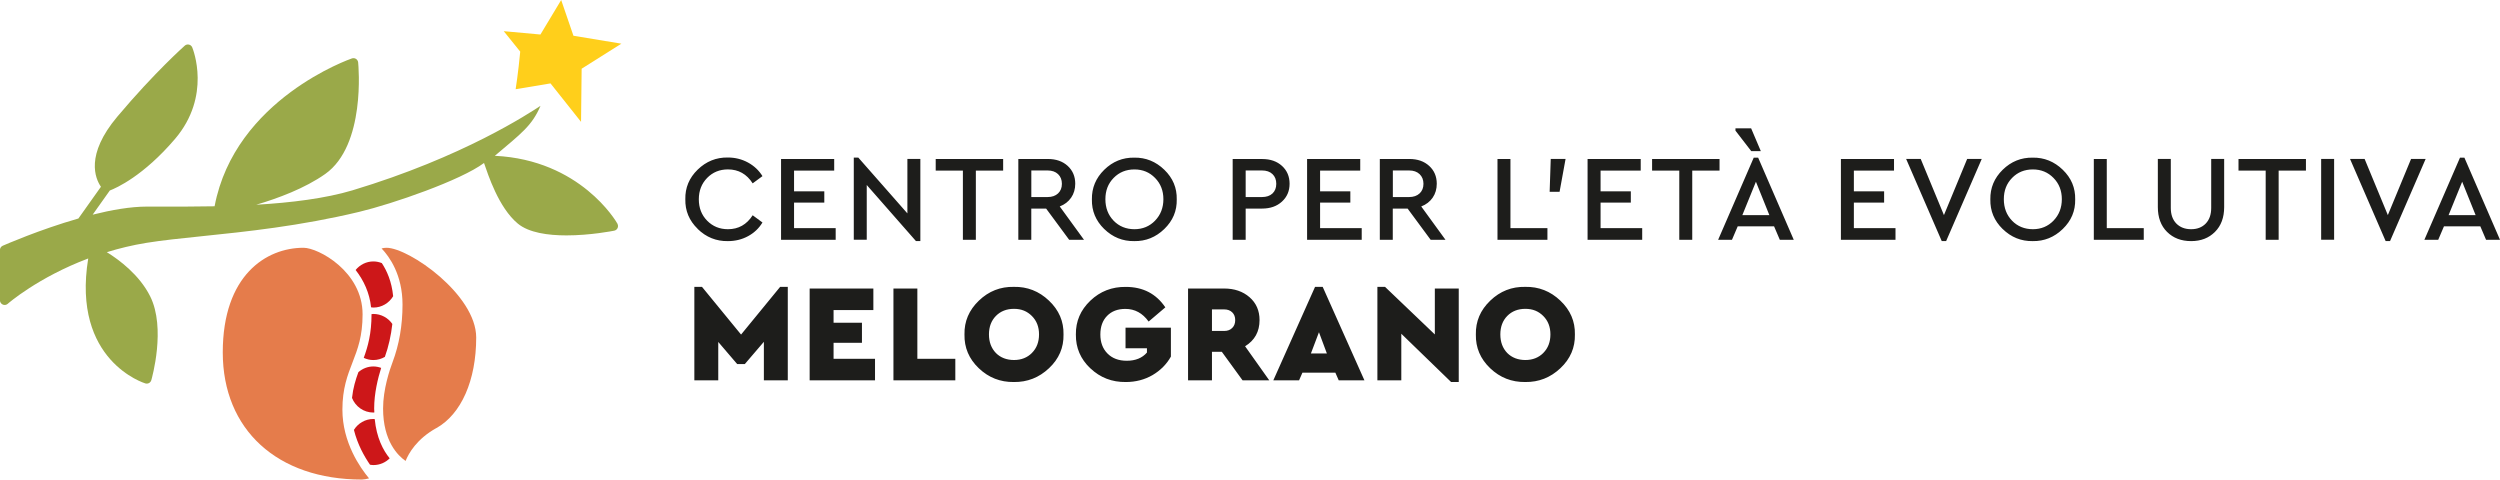
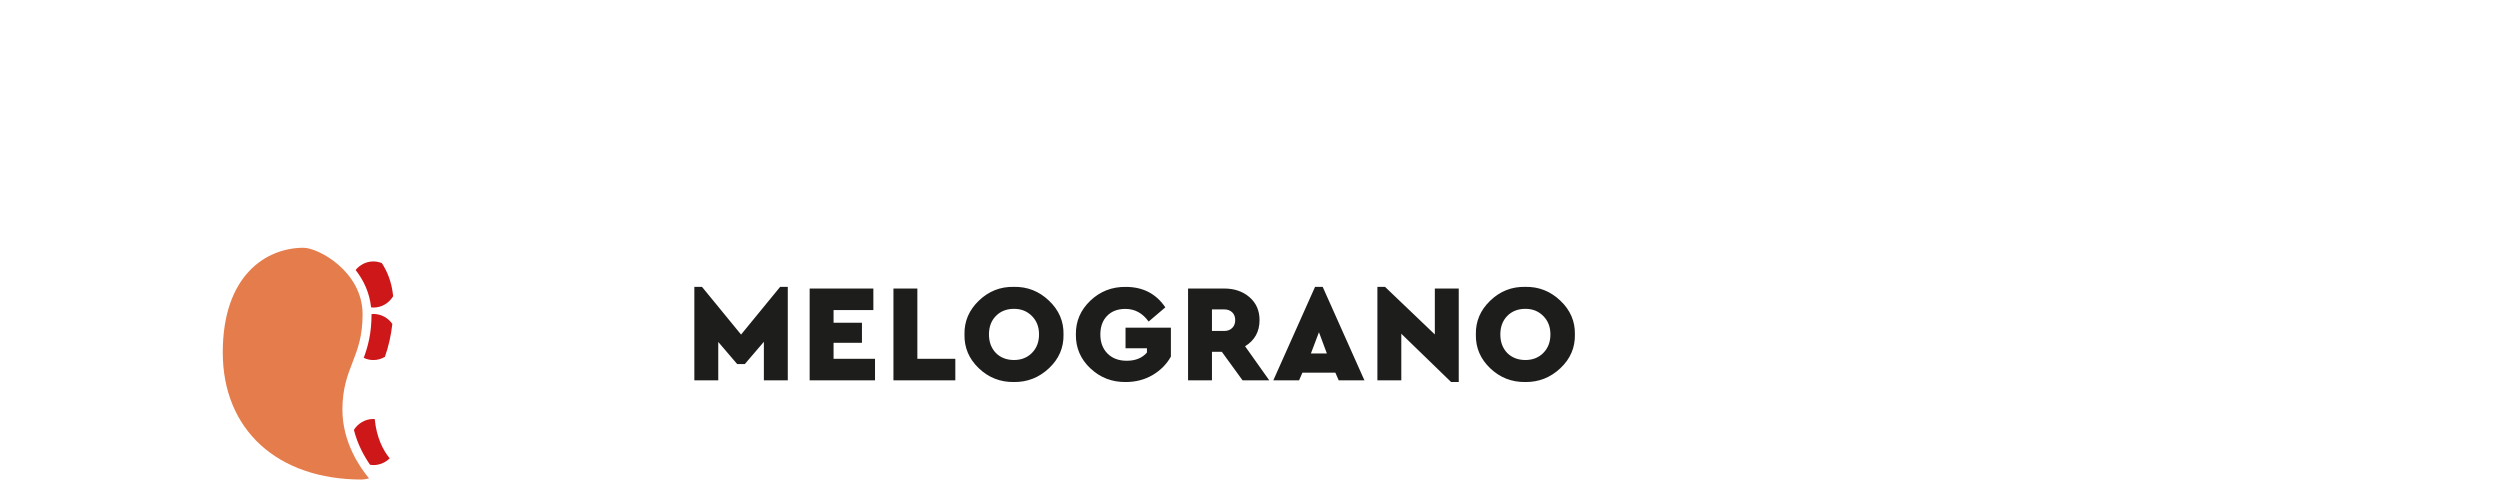
<svg xmlns="http://www.w3.org/2000/svg" id="Livello_1" viewBox="0 0 709.84 136.17">
  <path d="M105.37,87.26c.22.02.43.07.65.07,2.39,0,4.46-1.3,5.61-3.22-.4-4.19-1.82-7.3-3.22-9.41-.74-.29-1.54-.47-2.39-.47-2.04,0-3.85.96-5.05,2.43,2.28,2.91,3.97,6.48,4.39,10.6" fill="#cd1719" />
  <path d="M106.02,89.14c-.18,0-.36.04-.53.05,0,.02,0,.04,0,.05,0,5.47-1.02,9.12-2.21,12.37.84.39,1.76.62,2.74.62,1.19,0,2.3-.34,3.26-.9,1.05-2.93,1.75-6.06,2.12-9.35-1.18-1.71-3.15-2.84-5.39-2.84" fill="#cd1719" />
-   <path d="M108.23,104.46c-.69-.25-1.43-.41-2.2-.41-1.64,0-3.12.62-4.27,1.62-.8,2.18-1.5,4.45-1.81,7.32.96,2.43,3.32,4.15,6.08,4.15.09,0,.17-.02.26-.03-.01-.38-.05-.73-.05-1.12,0-4.34,1.08-8.66,1.99-11.54" fill="#cd1719" />
  <path d="M110.65,130.14c-1.89-2.3-3.73-5.86-4.25-11.14-.13,0-.24-.04-.37-.04-2.34,0-4.39,1.25-5.54,3.1,1.02,4.11,2.93,7.52,4.57,9.89.32.05.64.1.97.1,1.8,0,3.44-.73,4.62-1.92" fill="#cd1719" />
  <path d="M97.22,116.32c0-6.02,1.46-9.78,2.87-13.42,1.47-3.8,2.86-7.39,2.86-13.65,0-12.19-12.6-18.9-16.77-18.9-10.58,0-22.93,7.78-22.93,29.72s15.5,36.09,39.49,36.09c.55,0,1.32-.15,2.05-.33-2.54-3.03-7.57-10.21-7.57-19.52" fill="#e57c4b" />
-   <path d="M123.87,121.57c7.1-3.96,11.34-13.58,11.34-25.74s-19.1-25.48-25.48-25.48c-.49,0-.96.08-1.39.19,2.21,2.31,5.95,7.48,5.95,15.94,0,5.91-.96,11.42-2.84,16.39-.8,2.12-2.68,7.65-2.68,13.12,0,9.3,4.25,13.41,6.39,14.89.89-2.22,3.19-6.24,8.7-9.32" fill="#e57c4b" />
-   <path d="M175.34,63.56c-.4-.74-10.6-18.15-34.84-19.32,7.59-6.43,10.53-8.51,12.97-14.19-3.19,2.07-21.89,14.52-53.39,23.99-7.63,2.29-17.43,3.52-27.32,4.09,6.13-1.81,13.79-4.64,19.58-8.73,11.52-8.14,9.45-30.73,9.35-31.68-.04-.4-.26-.77-.6-.99-.34-.22-.76-.28-1.15-.15-.33.11-33.24,11.51-39.01,41.99-5.7.11-11.13.1-15.83.09h-3.42c-4.61,0-10.02.95-15.37,2.29l4.87-6.86c1.9-.73,9.55-4.14,18.51-14.64,10.41-12.21,5.12-25.45,4.89-26-.17-.4-.51-.69-.93-.79-.42-.09-.86.01-1.18.3-.08.07-8.54,7.55-19.15,20.15-9.17,10.89-6.27,17.59-4.66,19.92l-6.4,9.01c-11.03,3.16-20.83,7.45-21.48,7.73-.48.21-.8.69-.8,1.22v14.26c0,.52.31,1,.79,1.22.17.08.36.12.55.12.32,0,.64-.12.89-.34.11-.1,8.59-7.49,22.84-12.86-4.75,29.1,16.05,35.43,16.26,35.49.12.04.25.05.37.05.58,0,1.11-.38,1.28-.96.17-.6,4.2-14.79-.32-23.83-3.05-6.1-8.8-10.37-12.31-12.54,3.48-1.07,7.22-1.99,11.22-2.64,4.53-.73,9.82-1.28,15.94-1.91,12.32-1.27,27.65-2.85,44.52-6.9,9.59-2.3,28.85-8.96,35.42-13.87,1.14,3.26,4.12,12.66,9.6,17.21,3.14,2.6,8.59,3.35,13.8,3.35,6.75,0,13.11-1.25,13.57-1.34.42-.08.77-.36.95-.74.18-.38.17-.83-.03-1.2" fill="#9aa949" />
-   <path d="M146.42,25.33l9.89-1.65,8.67,10.92.17-15.09,11.28-7.11-13.61-2.25-3.48-10.15-5.89,9.8-10.42-.95,4.68,5.81c-.54,5.85-1.3,10.67-1.3,10.67" fill="#ffcf1b" />
  <path d="M438.21,100.21c-1.34,1.34-3.04,2.01-5.1,2.01s-3.82-.66-5.14-1.98c-1.32-1.37-1.97-3.13-1.97-5.29s.66-3.91,1.97-5.25c1.32-1.34,3.03-2.01,5.14-2.01s3.72.68,5.08,2.03c1.36,1.36,2.03,3.1,2.03,5.23s-.67,3.91-2.01,5.25M423.12,104.56c2.79,2.66,6.11,3.96,9.95,3.91,3.82.05,7.14-1.25,9.97-3.91,2.83-2.66,4.21-5.86,4.13-9.6.08-3.71-1.3-6.91-4.13-9.6-2.83-2.69-6.16-3.99-9.97-3.91-3.82-.08-7.13,1.22-9.93,3.91-2.81,2.69-4.17,5.89-4.09,9.6-.08,3.74,1.28,6.94,4.07,9.6M407.4,94.96l-14.14-13.51h-2.17v26.54h6.79v-13.23l14.14,13.71h2.17v-26.54h-6.79v13.03ZM372.21,100.37l2.29-6.04,2.25,6.04h-4.54ZM387.41,107.99l-11.85-26.54h-2.17l-11.85,26.54h7.31l.95-2.17h9.36l.95,2.17h7.31ZM347.6,87.85c.95,0,1.7.28,2.27.83.57.55.85,1.29.85,2.21s-.28,1.67-.85,2.23c-.57.57-1.32.85-2.27.85h-3.48v-6.12h3.48ZM353.52,98.32c2.74-1.68,4.11-4.16,4.11-7.43,0-2.69-.95-4.85-2.84-6.5-1.9-1.65-4.31-2.47-7.23-2.47h-10.23v26.07h6.79v-8.1h2.8l5.89,8.1h7.58l-6.87-9.68ZM309.6,104.58c2.79,2.65,6.15,3.94,10.07,3.89,2.79,0,5.32-.66,7.58-1.97,2.27-1.34,4-3.09,5.21-5.25v-8.22h-12.88v5.85h6.08v1.22c-1.34,1.55-3.25,2.33-5.73,2.33-2.29,0-4.11-.68-5.47-2.05-1.36-1.37-2.03-3.17-2.03-5.41s.64-3.98,1.92-5.29c1.28-1.32,3.01-1.97,5.19-1.97,2.69,0,4.88,1.2,6.6,3.59l4.74-4.03c-2.61-3.87-6.35-5.81-11.22-5.81-3.92-.05-7.28,1.25-10.07,3.91-2.79,2.66-4.16,5.86-4.11,9.6-.05,3.77,1.32,6.97,4.11,9.62M293.01,100.21c-1.34,1.34-3.04,2.01-5.1,2.01s-3.82-.66-5.13-1.98c-1.32-1.37-1.98-3.13-1.98-5.29s.66-3.91,1.98-5.25c1.32-1.34,3.03-2.01,5.13-2.01s3.72.68,5.08,2.03c1.36,1.36,2.03,3.1,2.03,5.23s-.67,3.91-2.01,5.25M277.92,104.56c2.79,2.66,6.11,3.96,9.95,3.91,3.82.05,7.14-1.25,9.97-3.91,2.83-2.66,4.21-5.86,4.13-9.6.08-3.71-1.3-6.91-4.13-9.6s-6.16-3.99-9.97-3.91c-3.82-.08-7.13,1.22-9.93,3.91-2.8,2.69-4.17,5.89-4.09,9.6-.08,3.74,1.28,6.94,4.07,9.6M271.25,107.99v-6.12h-10.78v-19.95h-6.79v26.07h17.58ZM248.45,107.99v-6.12h-11.77v-4.54h8.06v-5.69h-8.06v-3.6h11.3v-6.12h-18.09v26.07h18.57ZM210.42,95l-11.1-13.55h-2.17v26.54h6.79v-10.9l5.37,6.28h2.17l5.41-6.32v10.94h6.79v-26.54h-2.17l-11.1,13.55Z" fill="#1d1d1b" />
-   <path d="M695.24,61.09l3.86-9.49,3.82,9.49h-7.68ZM709.84,68.08l-10.11-23.32h-1.25l-10.11,23.32h3.93l1.63-3.82h10.32l1.63,3.82h3.96ZM678,61.09l-6.6-15.96h-4.14l10.11,23.32h1.25l10.11-23.32h-4.14l-6.6,15.96ZM662.74,45.13h-3.68v22.94h3.68v-22.94ZM646.99,68.08v-19.64h7.75v-3.3h-19.15v3.3h7.72v19.64h3.68ZM615.31,65.85c1.75,1.74,4.03,2.61,6.83,2.61s5.01-.87,6.76-2.61,2.62-4.09,2.62-7.06v-13.66h-3.68v13.9c0,1.9-.52,3.38-1.56,4.45-1.04,1.07-2.42,1.6-4.14,1.6s-3.13-.53-4.19-1.6c-1.05-1.07-1.58-2.55-1.58-4.45v-13.9h-3.68v13.66c0,2.97.87,5.32,2.62,7.06M608.69,68.08v-3.3h-10.5v-19.64h-3.68v22.94h14.18ZM583.07,62.65c-1.58,1.62-3.53,2.43-5.87,2.43s-4.36-.81-5.91-2.42c-1.55-1.61-2.33-3.64-2.33-6.1s.78-4.45,2.35-6.05c1.56-1.6,3.53-2.4,5.89-2.4s4.3.81,5.87,2.42c1.58,1.61,2.36,3.62,2.36,6.03s-.79,4.46-2.36,6.08M568.63,65.02c2.4,2.34,5.24,3.49,8.53,3.44,3.27.05,6.11-1.1,8.53-3.44,2.42-2.34,3.6-5.14,3.53-8.41.07-3.27-1.11-6.07-3.53-8.41-2.42-2.34-5.27-3.49-8.53-3.44-3.29-.05-6.13,1.1-8.52,3.44-2.39,2.34-3.56,5.15-3.51,8.41-.07,3.27,1.1,6.07,3.49,8.41M551.96,61.09l-6.6-15.96h-4.14l10.11,23.32h1.25l10.11-23.32h-4.14l-6.6,15.96ZM538.2,68.08v-3.3h-11.82v-7.26h8.59v-3.2h-8.59v-5.88h11.4v-3.3h-15.08v22.94h15.5ZM499.96,42.91l-2.75-6.47h-4.45v.66l4.48,5.81h2.71ZM494.71,61.09l3.86-9.49,3.82,9.49h-7.68ZM509.31,68.08l-10.11-23.32h-1.25l-10.11,23.32h3.93l1.63-3.82h10.32l1.63,3.82h3.96ZM480.49,68.08v-19.64h7.75v-3.3h-19.15v3.3h7.72v19.64h3.68ZM466.28,68.08v-3.3h-11.82v-7.26h8.59v-3.2h-8.59v-5.88h11.4v-3.3h-15.09v22.94h15.5ZM442.82,54.45l1.7-9.32h-4.21l-.31,9.32h2.81ZM439.37,68.08v-3.3h-10.5v-19.64h-3.68v22.94h14.18ZM400.1,48.4c1.25,0,2.24.35,2.97,1.04.73.7,1.1,1.61,1.1,2.75s-.36,2.04-1.1,2.73c-.73.68-1.72,1.03-2.97,1.03h-4.62v-7.54h4.62ZM403.54,58.62c1.39-.53,2.47-1.37,3.25-2.5.78-1.13,1.16-2.46,1.16-3.96,0-2.06-.72-3.75-2.16-5.06-1.44-1.31-3.31-1.96-5.63-1.96h-8.38v22.94h3.68v-8.86h4.21l6.54,8.86h4.21l-6.88-9.46ZM386.64,68.08v-3.3h-11.82v-7.26h8.59v-3.2h-8.59v-5.88h11.4v-3.3h-15.09v22.94h15.5ZM353.69,48.4h4.62c1.27,0,2.27.34,2.99,1.03.72.68,1.08,1.6,1.08,2.76s-.36,2.07-1.08,2.75c-.72.67-1.71,1.01-2.99,1.01h-4.62v-7.54ZM353.69,68.08v-8.86h4.69c2.29,0,4.17-.66,5.61-1.98,1.45-1.32,2.17-3.01,2.17-5.07s-.72-3.75-2.15-5.06c-1.44-1.31-3.31-1.96-5.63-1.96h-8.38v22.94h3.69ZM327.97,62.65c-1.58,1.62-3.53,2.43-5.87,2.43s-4.36-.81-5.91-2.42c-1.55-1.61-2.33-3.64-2.33-6.1s.78-4.45,2.35-6.05,3.53-2.4,5.89-2.4,4.3.81,5.87,2.42c1.58,1.61,2.36,3.62,2.36,6.03s-.79,4.46-2.36,6.08M313.53,65.02c2.4,2.34,5.24,3.49,8.53,3.44,3.27.05,6.11-1.1,8.53-3.44,2.42-2.34,3.6-5.14,3.53-8.41.07-3.27-1.11-6.07-3.53-8.41-2.42-2.34-5.27-3.49-8.53-3.44-3.29-.05-6.13,1.1-8.52,3.44-2.39,2.34-3.56,5.15-3.51,8.41-.07,3.27,1.1,6.07,3.49,8.41M297.45,48.4c1.25,0,2.24.35,2.97,1.04.73.7,1.09,1.61,1.09,2.75s-.36,2.04-1.09,2.73c-.73.68-1.72,1.03-2.97,1.03h-4.62v-7.54h4.62ZM300.89,58.62c1.39-.53,2.47-1.37,3.25-2.5.78-1.13,1.16-2.46,1.16-3.96,0-2.06-.72-3.75-2.15-5.06-1.44-1.31-3.31-1.96-5.63-1.96h-8.38v22.94h3.68v-8.86h4.21l6.54,8.86h4.21l-6.88-9.46ZM277.08,68.08v-19.64h7.75v-3.3h-19.15v3.3h7.72v19.64h3.68ZM257.65,60.6l-13.94-15.85h-1.29v23.32h3.68v-15.54l13.97,15.92h1.25v-23.32h-3.68v15.47ZM237.28,68.08v-3.3h-11.82v-7.26h8.59v-3.2h-8.59v-5.88h11.4v-3.3h-15.09v22.94h15.5ZM198.11,65.02c2.41,2.34,5.26,3.49,8.55,3.44,2.11,0,4.03-.47,5.75-1.41,1.73-.94,3.09-2.23,4.08-3.88l-2.78-2.05c-1.69,2.64-4.03,3.96-7.02,3.96-2.36,0-4.33-.81-5.91-2.42-1.58-1.61-2.36-3.63-2.36-6.07s.79-4.46,2.36-6.07c1.57-1.61,3.54-2.42,5.91-2.42,2.99,0,5.33,1.32,7.02,3.96l2.78-2.05c-1-1.62-2.36-2.91-4.1-3.86-1.74-.95-3.65-1.43-5.74-1.43-3.29-.05-6.14,1.1-8.55,3.44-2.41,2.34-3.58,5.15-3.51,8.41-.07,3.27,1.1,6.07,3.51,8.41" fill="#1d1d1b" />
</svg>